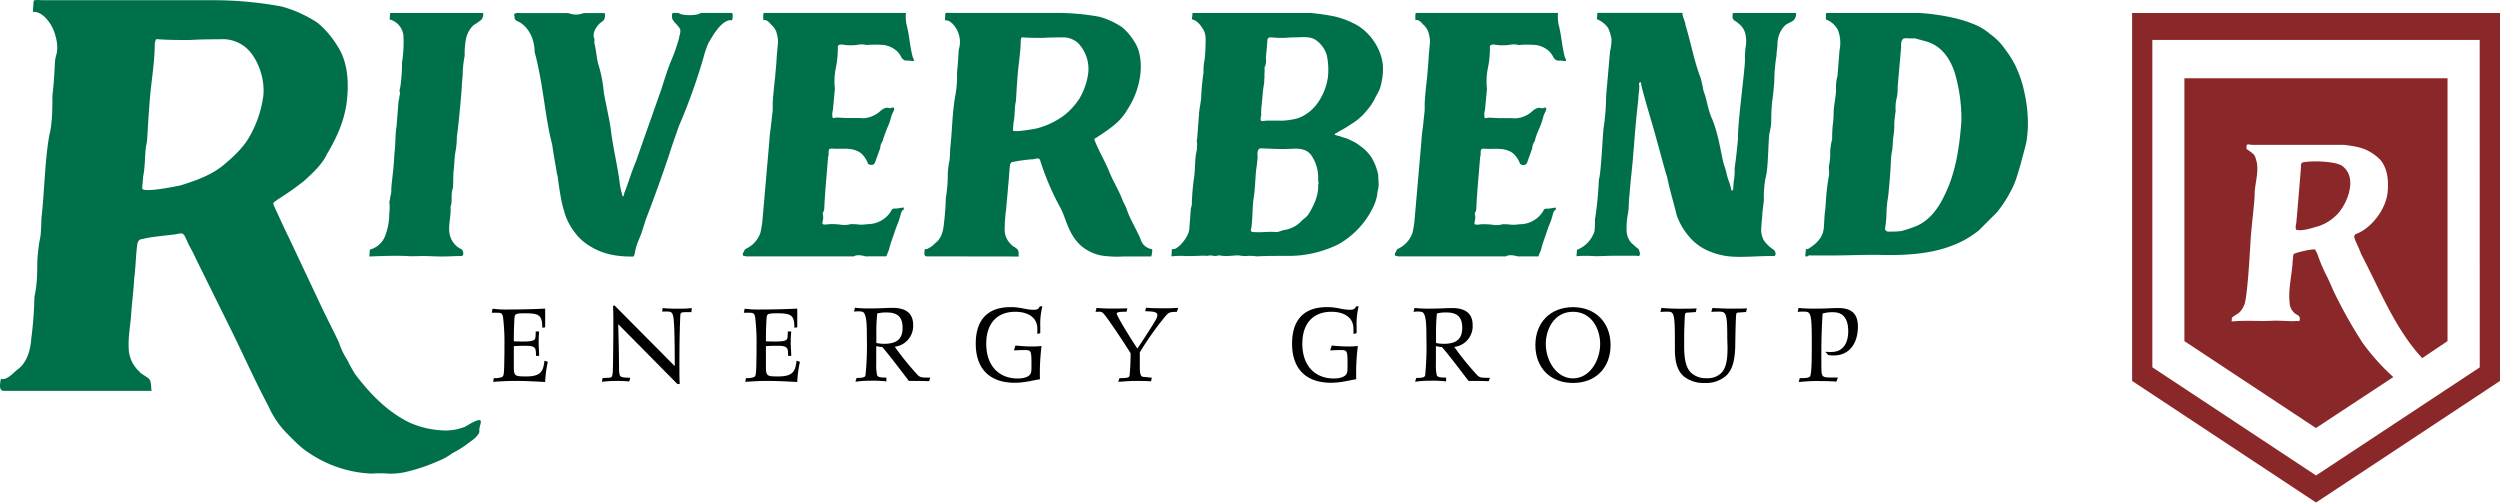
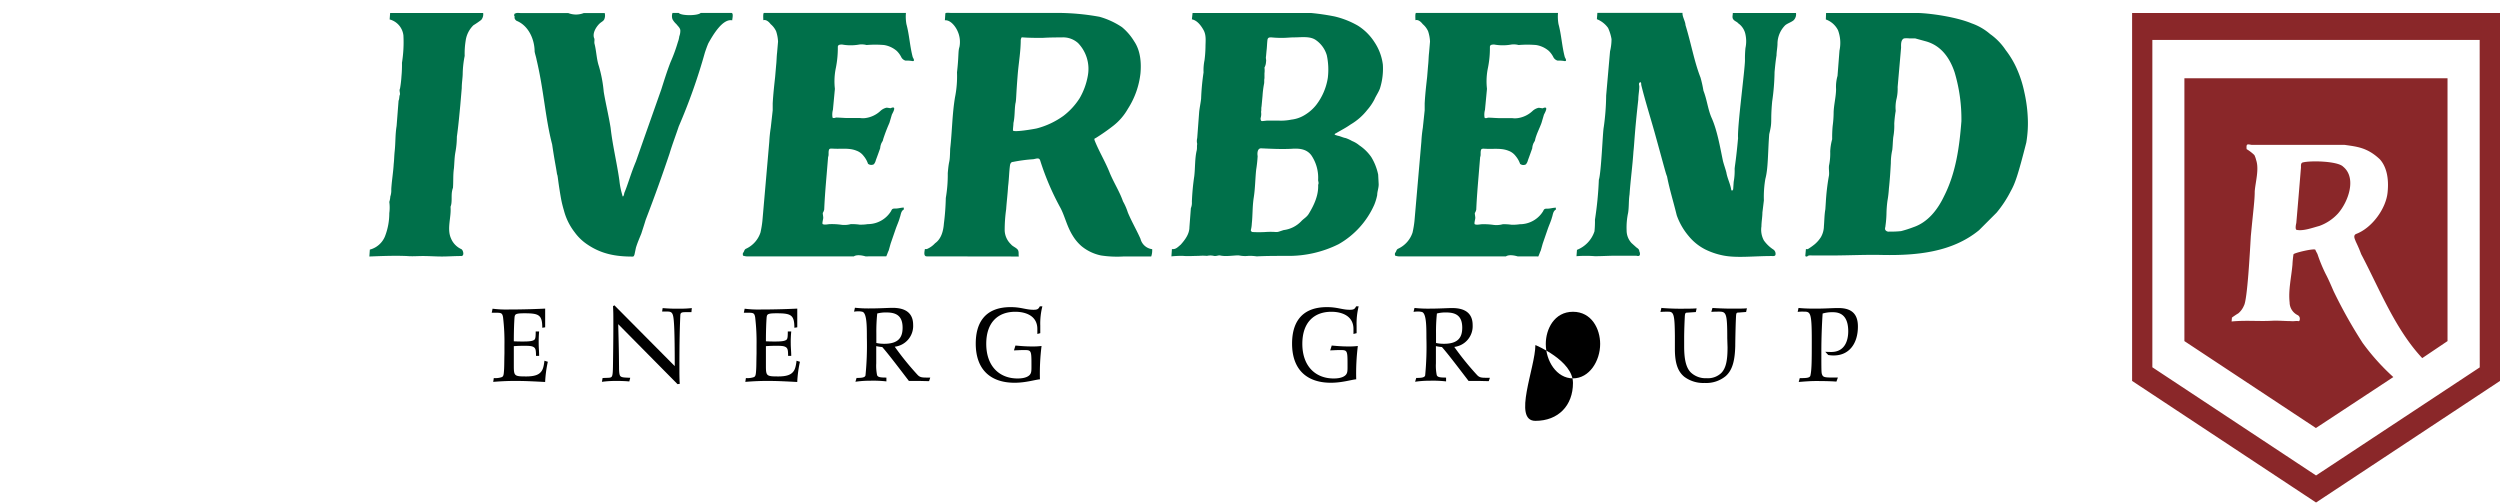
<svg xmlns="http://www.w3.org/2000/svg" width="725.6" height="145.849" viewBox="0 0 725.6 145.849">
  <g id="Group_217" data-name="Group 217" transform="translate(-48 -5679)">
-     <path id="Path_428" data-name="Path 428" d="M139.41,122c-.68-.46-3.63,1.36-4.31,1.81a15.79,15.79,0,0,1-5.67,1.14A26.92,26.92,0,0,1,119,122.72c-6.58-3.18-11.57-8.39-15.88-14.06a38.8,38.8,0,0,1-2.27-4.08,22.351,22.351,0,0,1-2.49-5.22c-1.59-3.4-3.4-6.81-5-10.21L83.81,68.9c-.68-1.36-1-2-4.14-8.84a3.48,3.48,0,0,0-.28-.58h0V59.3a.56.56,0,0,1,.1-.6l1.08-.78h0a84.929,84.929,0,0,0,7.74-5.46c2.49-2.27,5.21-4.77,6.57-7.71,3-5,5.44-10.44,5.9-16.56.45-5,0-10.66-2.95-15a26.58,26.58,0,0,0-5.67-6.58,36.17,36.17,0,0,0-10.5-4.74A109.889,109.889,0,0,0,62.15.06H12.26C11.8.06,10-.17,9.76.28L9.54,3.46c2.72-.23,5,3,5.89,5,.91,2.27,1.59,5,.91,7.48-.68,2-.23,4.08-1.13,11.8,0,3.4,0,8.16-.91,11.56-1.36,7.94-1.36,16.11-2.27,24-.23,8.2-.45,3.7-1.13,11.37-.23,2.73.22,6.13-.91,11.57a109.62,109.62,0,0,1-.91,12c-.22,3.18-1.13,7-4.08,9.07-1.36,1.14-2.27,2.27-3.86,2.72H.24c-.23,1.37-.68,3.41.9,3.41H44c-.23-1.14,0-2.5-.68-3.41-.91-.9-2.27-1.36-2.95-2.26a9.36,9.36,0,0,1-3-6.35c-.23-3.41.46-6.81.68-10,.23-3.4.69-6.81.91-10.66.45-3.4.45-6.81.91-10,.22-.91.68-1.36,1.36-1.36,1.81-.46,3.4-.68,9.52-1.36l1.32-.24h0a1.49,1.49,0,0,1,.81,0h.06a1.9,1.9,0,0,1,.77.91c.35.66.68,1.44,1,2.18,1,1.76,1.73,3.29,2.45,4.81L67.74,97.09c3.4,7,6.58,14.06,10.21,20.87a26.8,26.8,0,0,0,4.76,7.25c2.27,2.27,4.31,4.54,6.8,6.13a35,35,0,0,0,18.37,6.12,33,33,0,0,1,4.77,0,19.62,19.62,0,0,0,5-.45,52.17,52.17,0,0,0,9.52-3.18,17.161,17.161,0,0,0,4.08-2.27,31.439,31.439,0,0,0,4.09-2.49c1.13-.91,2.72-1.82,3.4-2.95.68-.68.22-1.36.45-1.82C139.18,123.63,139.86,122.49,139.41,122ZM41.29,54.71c0-1.13.23-2.26.23-3.4.67-2.94.45-6.12.9-9.07.46-1.59.23-3.18,1.14-14.29.45-5,1.36-10.2,1.36-15.42.22-.68.22-1.36.9-1.13.91,0,1.82.22,8.85.22,1.13,0,2.27-.22,9.3-.22a10.36,10.36,0,0,1,7.48,2.49c3.63,3.18,5.9,10,4.77,15.2a31.9,31.9,0,0,1-3.86,10.66c-1.81,3.17-4.53,5.67-7.48,8.16-3.63,3-8.17,4.54-12.48,5.9C51.5,54,41.52,56.08,41.29,54.71Z" transform="translate(48 5678.999)" fill="#00704a" />
    <path id="Path_429" data-name="Path 429" d="M113.23,3.78h27a2.52,2.52,0,0,1-.56,2,26.164,26.164,0,0,1-2.26,1.55,7.71,7.71,0,0,0-2.26,4.52,23.079,23.079,0,0,0-.28,4.38,28.779,28.779,0,0,0-.57,4.95c0,1.41-.28,2.82-.28,4.38l-.42,4.94c-.29,3-.57,6.21-1,9.18a25,25,0,0,1-.43,4.52c-.28,1.55-.28,3.11-.42,4.66-.28,1.84-.14,3.81-.28,5.65-.57,1.55-.29,2.83-.43,4.24a4.151,4.151,0,0,1-.28,1.27c.28,3-1.13,6.36.14,9.18a5.85,5.85,0,0,0,3,3.11c.56.28,1,2.12-.14,2-1.84,0-3.68.14-5.51.14s-3.67-.14-5.51-.14c-1.55,0-3.11.14-4.66,0-3.67-.15-7.35,0-10.88.14l.14-2a6.54,6.54,0,0,0,4.38-3.81,18.58,18.58,0,0,0,1.27-6.78,12.179,12.179,0,0,0,0-3.25,6.12,6.12,0,0,0,.29-1.56,5.52,5.52,0,0,0,.28-2.12c.14-2.4.56-4.8.71-7.34.14-1.13.14-2.4.28-3.67.28-2.55.14-4.8.56-7.35l.57-7.34c.28-.57.14-1.27.42-1.84,0-.71-.28-1.13,0-1.69a30.5,30.5,0,0,0,.42-3.54,36,36,0,0,0,.15-3.95,38,38,0,0,0,.42-7.91,5.43,5.43,0,0,0-4-4.66Z" transform="translate(48 5678.999)" fill="#00704a" />
    <path id="Path_430" data-name="Path 430" d="M212.52,5.9c-2.82-.56-5.65,4.38-6.92,6.64-.43,1-.71,1.84-1,2.68A168.225,168.225,0,0,1,197,36.69c-.84,2.55-1.83,5.09-2.68,7.91-2,5.94-4.1,11.87-6.92,19.21-.42,1.42-.85,2.69-1.27,4-.57,1.41-1.13,2.68-1.56,4.09l-.42,2c-.14.28-.14.57-.56.57-4.81,0-9-.71-13.14-3.53a14.37,14.37,0,0,1-3.67-3.54,17.51,17.51,0,0,1-3.13-6.4,32.311,32.311,0,0,1-.85-3.53c-1-5.79-.85-6.36-1.13-6.92-.28-2-.71-3.82-1.41-8.62-2-7.63-2.4-15.68-4.52-24.58-.14-.84-.43-1.55-.57-2.4,0-3.39-1.69-7.48-5.22-8.9a1.37,1.37,0,0,1-.57-.7c-.14-.29.14-.57-.14-.71,0-.28,0-.71.28-.71.43-.28,1.13-.14,1.7-.14h13.7a6.18,6.18,0,0,0,4.52,0h6.07a2.79,2.79,0,0,1-.14,1.84c-.28.56-.84.71-1.41,1.27-1,1-2,2.68-1.55,4.1.28.42,0,1.13.14,1.69.56,2.12.56,4.38,1.27,6.5a38.65,38.65,0,0,1,1.41,7.48c.57,3.4,1.41,6.78,2,10.46.56,5.08,1.83,10.17,2.54,15.25a22.75,22.75,0,0,0,.85,4.24c.14,1,.56-.14.56-.57,1.13-2.68,1.84-5.5,3.39-9.18L187,39.94c3.24-9.18,4.09-11.58,4.94-14,.85-2.69,1.69-5.37,2.68-7.91a47.171,47.171,0,0,0,2.12-5.79,7.539,7.539,0,0,0,.42-1.7,4.35,4.35,0,0,0,.29-1.83c-.14-.71-.71-1.13-1.13-1.7a5.36,5.36,0,0,1-1.13-1.41,2.7,2.7,0,0,1,0-1.84H197c.71.85,5.51.85,6.36,0h9C212.94,3.92,212.52,5.48,212.52,5.9Z" transform="translate(48 5678.999)" fill="#00704a" />
    <path id="Path_431" data-name="Path 431" d="M251.22,74.41c-1-.29-2.55-.57-3.39,0H217.18a3.59,3.59,0,0,1-1.28-.14c-.42,0-.28-.57-.28-.85.43-.28.28-1,1-1.27a7.9,7.9,0,0,0,4.1-4.66,28.51,28.51,0,0,0,.56-3.39l2-23a37.8,37.8,0,0,1,.42-4l.57-5.09v-2c.14-2.55.42-5.09.7-7.63l.29-3.39c.14-1.13.14-2.54.28-3.67l.28-3.25a11.119,11.119,0,0,0-.56-3A6,6,0,0,0,223.67,7c-.42-.56-1.27-1.41-2.12-1.13,0-.42-.14-1.84.15-2.12h41.24A12.388,12.388,0,0,0,263.08,7c.85,3.11,1,6.5,1.84,9.61.14.28.71,1.13,0,1.13a10.09,10.09,0,0,0-2.12-.15,1.994,1.994,0,0,1-1.27-1.12,6.71,6.71,0,0,0-1.27-1.7,7.46,7.46,0,0,0-3.67-1.7,30.881,30.881,0,0,0-5.09,0,5.44,5.44,0,0,0-2.12-.14,14.11,14.11,0,0,1-4.94,0c-.57,0-1.27,0-1.27.71a29.642,29.642,0,0,1-.57,6.07,19,19,0,0,0-.28,6.08l-.57,6.07a5.26,5.26,0,0,0-.14,2.12c0,.42.71.28,1,.14,1.13,0,2.4.14,3.53.14h3.53a5.79,5.79,0,0,0,1.56,0,7.91,7.91,0,0,0,4.24-2,3.81,3.81,0,0,1,1.83-1c.42,0,.85.14,1.27.14.14-.14.71-.29.85-.14.42.28-.42,1.69-.56,2l-.71,2.4a48.935,48.935,0,0,0-1.84,4.81c0,.42-.42.84-.56,1.27a4.15,4.15,0,0,0-.28,1.27c-1,2.82-1.14,3.11-1.28,3.53a2.857,2.857,0,0,1-.56,1.13,1.521,1.521,0,0,1-1.7-.14,7,7,0,0,0-1.27-2.26,4.53,4.53,0,0,0-2.12-1.55c-2.11-.85-4.37-.43-6.63-.57-.43,0-1.13-.14-1.28.28-.28.71,0,1.56-.28,2.12l-.42,5.09c-.29,3.39-.57,6.78-.71,10.17a3.1,3.1,0,0,1-.42,1c0,.42.14,1,.14,1.41s-.42,1.69-.14,1.83c.56.29,1.55,0,2.12,0a19.569,19.569,0,0,1,3,.15,6.94,6.94,0,0,0,3-.15,15.47,15.47,0,0,1,2.54.15,12.929,12.929,0,0,0,2.4-.15,7.91,7.91,0,0,0,6.78-3.81c.29-.71.57-.71,1.27-.71.85,0,1.56-.28,2.41-.28v.57c-.85.42-.85,1.55-1.14,2.26-.28,1.13-.84,2.26-1.27,3.53L258.5,70.7l-.56,2c-.29.57-.43,1.13-.71,1.7Z" transform="translate(48 5678.999)" fill="#00704a" />
    <path id="Path_432" data-name="Path 432" d="M269,74.41c-1,0-.7-1.27-.56-2.12H269a6.75,6.75,0,0,0,2.4-1.7c1.84-1.27,2.4-3.67,2.55-5.65a69.81,69.81,0,0,0,.56-7.48,39.791,39.791,0,0,0,.57-7.21c.42-4.8.56-2,.7-7.06.57-4.94.57-10,1.41-15a30.75,30.75,0,0,0,.57-7.2c.56-4.81.28-6.08.71-7.35A7.54,7.54,0,0,0,277.91,9c-.56-1.27-2-3.25-3.67-3.11l.14-2c.14-.28,1.27-.14,1.55-.14H307a68.541,68.541,0,0,1,12.15,1.13,22.81,22.81,0,0,1,6.49,3,16.2,16.2,0,0,1,3.53,4.1c1.84,2.68,2.12,6.21,1.84,9.32a23.869,23.869,0,0,1-3.67,10.31,16.65,16.65,0,0,1-4.1,4.8A57.941,57.941,0,0,1,318,40.08c-.42.14-.42.29-.28.71,1.28,3.21,3.13,6.21,4.4,9.46,1.27,3,2.83,5.37,3.82,8.2a16.848,16.848,0,0,1,1.41,3.24c1.13,2.69,2.54,5.09,3.67,7.63a3.981,3.981,0,0,0,3.39,3,5.57,5.57,0,0,1-.28,2.12h-8.05a31,31,0,0,1-6.5-.29,13.06,13.06,0,0,1-5.65-2.68,12.731,12.731,0,0,1-2.54-3c-1.7-2.68-2.26-5.5-3.53-8a75.907,75.907,0,0,1-5.94-13.84c-.28-1-1.13-.56-2-.42A44.8,44.8,0,0,0,294,47c-.42,0-.7.29-.84.85-.29,2-.29,4.1-.57,6.22-.14,2.4-.42,4.52-.56,6.64a43.154,43.154,0,0,0-.43,6.21,5.82,5.82,0,0,0,1.84,4c.42.56,1.27.84,1.83,1.41s.29,1.41.43,2.12Zm43.79-62a6.46,6.46,0,0,0-4.66-1.55c-4.38,0-5.09.14-5.79.14-4.38,0-5-.14-5.51-.14-.43-.15-.43.28-.57.7,0,3.25-.56,6.5-.84,9.61-.57,6.92-.43,7.91-.71,8.9-.28,1.83-.14,3.81-.57,5.64,0,.71-.14,1.42-.14,2.12s6.36-.42,6.92-.56a23.21,23.21,0,0,0,7.77-3.67,19.809,19.809,0,0,0,4.66-5.09,19.77,19.77,0,0,0,2.4-6.64,10.79,10.79,0,0,0-2.95-9.47Z" transform="translate(48 5678.999)" fill="#00704a" />
    <path id="Path_433" data-name="Path 433" d="M346.13,3.78h34.46a66.112,66.112,0,0,1,6.78,1,25.05,25.05,0,0,1,6.78,2.69,15.49,15.49,0,0,1,4.8,4.8,15.07,15.07,0,0,1,2.41,6.49,19,19,0,0,1-.85,6.93c-.42,1.13-1.13,2.11-1.56,3.1a15.231,15.231,0,0,1-2.11,3.11A17.18,17.18,0,0,1,392,36.13c-1.41,1-2.82,1.69-4.23,2.54-1,.43.14.57.42.71.85.14,1.55.56,2.4.7a10.791,10.791,0,0,1,1.84.85,7.89,7.89,0,0,1,2.12,1.27A13,13,0,0,1,398,45.59a16,16,0,0,1,2,5.09l.15,2.82c0,1.13-.43,2.12-.43,3.11a15.5,15.5,0,0,1-.85,2.82A24.58,24.58,0,0,1,388.5,70.88a32.51,32.51,0,0,1-15,3.39c-3,0-5.93,0-8.76.14a12.84,12.84,0,0,0-2.4-.14,9,9,0,0,1-2.82-.15c-1.7,0-3.82.43-5.51,0-.57,0-1.13.29-1.7.15a4.36,4.36,0,0,0-2,0,12.8,12.8,0,0,0-2.4,0c-1.56,0-3.11.14-4.53,0a27.541,27.541,0,0,0-3.39.14l.15-2.12c1.13.14,1.69-.57,2.54-1.27,1.27-1.42,2.54-3.11,2.54-5.09l.42-5.51a4,4,0,0,0,.29-1.83,67.5,67.5,0,0,1,.7-7.49c.29-2.54.14-5.08.71-7.48.14-.71,0-1.14.14-1.84a3.49,3.49,0,0,1,0-1.7l.57-7.62c.14-1.28.42-2.55.56-3.82a67.672,67.672,0,0,1,.71-7.62,14.486,14.486,0,0,1,.28-3.54,34.86,34.86,0,0,0,.28-3.81c0-1.69.29-3.39-.56-4.94-.71-1.27-1.84-2.83-3.39-3.11Zm36.44,48.45a11.55,11.55,0,0,0-2-7.2c-1.41-1.84-3.53-2-5.79-1.84-2.82.14-5.79,0-8.76-.14-1.13,0-1.13,1.55-1,2.26a37.844,37.844,0,0,1-.43,3.95c-.28,2.69-.28,5.37-.7,8.06s-.29,5.08-.57,7.62a8.368,8.368,0,0,1-.28,1.84c0,.28.14.42.42.56a32.458,32.458,0,0,0,3.82,0,20.889,20.889,0,0,1,3,0,2.43,2.43,0,0,0,1-.14l1.27-.42a8.54,8.54,0,0,0,5.23-2.68c.7-.71,1.55-1.13,2.12-2.12,1.55-2.55,2.82-5.37,2.68-8.34C382.85,53.08,382.57,52.65,382.57,52.23ZM371,35a15.08,15.08,0,0,0,3.81-.28,9.47,9.47,0,0,0,4-1.42A12.239,12.239,0,0,0,382,30.48a17.27,17.27,0,0,0,3.39-7.91,20,20,0,0,0-.29-6.5,8.14,8.14,0,0,0-3.1-4.38c-1.7-1.27-4.24-.84-6.36-.84-1.13,0-2.12.14-3.25.14a27.461,27.461,0,0,1-3.39-.14c-.56,0-1,0-1.13.7-.14,1.13-.14,2.26-.28,3.25l-.14,1.55c-.14.57.14,1.13,0,1.56A3.66,3.66,0,0,1,367,19.6a6.913,6.913,0,0,1,0,1.7v1.41c-.14.56,0,1.13-.14,1.7a27.864,27.864,0,0,0-.42,3.38l-.29,3.11c-.14.57,0,1-.14,1.56a3.92,3.92,0,0,1-.14,1.83c0,.29,0,.85.43.85S367.46,35,368,35Z" transform="translate(48 5678.999)" fill="#00704a" />
    <path id="Path_434" data-name="Path 434" d="M440.48,74.41c-1-.29-2.54-.57-3.39,0H406.44a3.51,3.51,0,0,1-1.27-.14c-.43,0-.29-.57-.29-.85.43-.28.29-1,1-1.27a7.9,7.9,0,0,0,4.1-4.66,28.513,28.513,0,0,0,.56-3.39l2-23a37.808,37.808,0,0,1,.42-4l.54-5.1V30c.14-2.55.42-5.09.71-7.63l.28-3.39c.14-1.13.14-2.54.28-3.67l.28-3.25a11.118,11.118,0,0,0-.56-3A5.85,5.85,0,0,0,412.93,7c-.42-.56-1.27-1.41-2.11-1.13,0-.42-.14-1.84.14-2.12H452.2A12.39,12.39,0,0,0,452.34,7c.85,3.11,1,6.5,1.84,9.61.14.28.71,1.13,0,1.13a10.09,10.09,0,0,0-2.12-.15,1.994,1.994,0,0,1-1.27-1.12,6.71,6.71,0,0,0-1.27-1.7,7.46,7.46,0,0,0-3.67-1.7,30.88,30.88,0,0,0-5.09,0,5.44,5.44,0,0,0-2.12-.14,14.11,14.11,0,0,1-4.94,0c-.57,0-1.27,0-1.27.71a29,29,0,0,1-.57,6.07,19,19,0,0,0-.28,6.08l-.58,6.1a5.26,5.26,0,0,0-.14,2.12c0,.42.71.28,1,.14,1.13,0,2.4.14,3.53.14h3.53a5.79,5.79,0,0,0,1.56,0,7.88,7.88,0,0,0,4.24-2,3.81,3.81,0,0,1,1.83-1c.43,0,.85.14,1.27.14.14-.14.71-.29.85-.14.42.28-.42,1.69-.56,2l-.71,2.4c-.56,1.56-1.41,3.11-1.84,4.81,0,.42-.42.84-.56,1.27a4.15,4.15,0,0,0-.28,1.27c-1,2.82-1.13,3.11-1.27,3.53a2.871,2.871,0,0,1-.57,1.13,1.5,1.5,0,0,1-1.69-.14,7.251,7.251,0,0,0-1.28-2.26,4.56,4.56,0,0,0-2.11-1.55c-2.12-.85-4.38-.43-6.64-.57-.43,0-1.13-.14-1.28.28-.28.71,0,1.56-.28,2.12l-.42,5.09c-.28,3.39-.57,6.78-.71,10.17a3.1,3.1,0,0,1-.42,1c0,.42.14,1,.14,1.41s-.42,1.69-.14,1.83c.56.29,1.55,0,2.12,0a19.51,19.51,0,0,1,3,.15,6.94,6.94,0,0,0,3-.15,15.4,15.4,0,0,1,2.54.15,12.93,12.93,0,0,0,2.4-.15,7.9,7.9,0,0,0,6.78-3.81c.29-.71.57-.71,1.27-.71.85,0,1.56-.28,2.41-.28v.57c-.85.42-.85,1.55-1.13,2.26-.29,1.13-.85,2.26-1.28,3.53l-1.41,4.09-.56,2c-.28.57-.43,1.13-.71,1.7Z" transform="translate(48 5678.999)" fill="#00704a" />
    <path id="Path_435" data-name="Path 435" d="M521.27,3.78a2.44,2.44,0,0,1-.71,2.12c-.7.57-1.69.85-2.4,1.41a7.68,7.68,0,0,0-2.26,5.23c0,1.27-.28,2.4-.28,3.53-.28,1.7-.42,3.25-.57,4.8a64.452,64.452,0,0,1-.7,8.62c-.57,6.36.14,5.37-.85,9.46-.42,5.51-.28,9.89-1.13,13a30.886,30.886,0,0,0-.42,6.21l-.43,3.53c0,1.28-.28,2.69-.28,4a6.5,6.5,0,0,0,.71,4.1,10.23,10.23,0,0,0,2.82,2.68,1.52,1.52,0,0,1,.57,1.27c0,.71-.71.57-1.13.57-5.51,0-10.6.7-14.69-.29A20.709,20.709,0,0,1,495,72.43a15,15,0,0,1-4.95-4,19.09,19.09,0,0,1-3.39-5.93c-1-4.09-2.12-7.63-2.82-11.3-.42-1-.57-1.83-3.67-13-1.28-4.52-2.69-9-3.82-13.56,0-.28,0-1-.42-.71s-.14.85-.14,1.13c0,1.27-.29,2.54-.29,3.81-1.12,10-1.12,12.58-1.41,15.12-.28,4.24-.85,8.33-1.13,12.43-.28,1.83-.14,3.67-.42,5.37a20.3,20.3,0,0,0-.43,5.08,5.39,5.39,0,0,0,1.42,3.67l1.41,1.27c.42.29.85.57.85,1.13a1.52,1.52,0,0,1,.14,1.13c-.43.43-.71.15-1.13.15H469c-2,0-4.1.14-6.08.14a34.241,34.241,0,0,0-5.36,0l.14-1.84a8.7,8.7,0,0,0,5.08-5.37,27.462,27.462,0,0,0,.14-3.39,100.511,100.511,0,0,0,1.13-11.58c.71-2.12,1.13-14,1.42-15.25a69.45,69.45,0,0,0,.7-9.19l1.13-12.85a15.223,15.223,0,0,0,.43-3.53,12.921,12.921,0,0,0-1-3.25,7.29,7.29,0,0,0-3.25-2.54l.14-1.84h24.72c-.14,1,.85,2.55.85,3.53,1.69,5.51,2.54,10.6,4.37,15.26a34.732,34.732,0,0,1,.85,3.81c1,2.54,1.27,5.23,2.26,7.63,1.7,3.67,2.54,8.62,3.39,12.71.28,1.13.71,2.26,1,3.39.28,1.7,1.13,3.25,1.41,5,.14.42.43.28.57-.15l.14-2.11a17.611,17.611,0,0,0,.28-3.82c.14-1.41.43-2.68,1-8.9-.28-3,2-20,2-22.6a30.99,30.99,0,0,1,.14-3.53,9.39,9.39,0,0,0,0-3.95,5.12,5.12,0,0,0-2.12-3.25c-.28-.42-1-.57-1.41-1.13s-.14-1.13-.14-1.84Z" transform="translate(48 5678.999)" fill="#00704a" />
    <path id="Path_436" data-name="Path 436" d="M530,3.78h27c3.53.14,10.74,1.13,15.25,3a16.62,16.62,0,0,1,5.37,3.11,17.581,17.581,0,0,1,4.52,4.66,26,26,0,0,1,3.39,5.79,32.912,32.912,0,0,1,2,6.35,41.655,41.655,0,0,1,1,7.21,33.567,33.567,0,0,1-.42,7.48c-2.41,9.47-3.25,11.87-4.53,14.13a33.088,33.088,0,0,1-4.09,6.21l-5.09,5.09c-7.91,6.5-18.36,7.34-27.68,7.2-5.09-.14-10.17.14-15.26.14H526.1c-.43,0-1.27-.14-1.56.29-.14,0-.56.14-.56-.29l.14-1.55c0-.42.14-.28.56-.28a17.65,17.65,0,0,0,2-1.41,8.9,8.9,0,0,0,1.84-2.12,6.619,6.619,0,0,0,.85-3.11c.14-1.7.14-3.39.42-4.94l.14-2.12a63.381,63.381,0,0,1,.85-7.35c.28-1.13-.14-2.4.14-3.53a17.469,17.469,0,0,0,.28-3.81,16.167,16.167,0,0,1,.57-3.53,34.82,34.82,0,0,1,.14-3.82,30.041,30.041,0,0,0,.28-3.67c0-2.26.71-4.8.71-7.06a11.45,11.45,0,0,1,.42-3.82l.57-7.34a10.57,10.57,0,0,0-.43-5.93,6.34,6.34,0,0,0-3.53-3.11ZM567.31,21c-1.41-4.24-3.95-7.77-8.33-9l-3.11-.85h-1.7a5.75,5.75,0,0,0-1.55,0c-1,.42-.85,2-.85,2.68l-1,11.44a12.769,12.769,0,0,1-.28,3.25,10.861,10.861,0,0,0-.28,3.67,32.905,32.905,0,0,0-.42,3.68,18.129,18.129,0,0,1-.29,3.95c-.14,1.27-.14,2.4-.28,3.67a17.739,17.739,0,0,0-.42,3.82c-.14,2.54-.29,4.94-.57,7.48a30.337,30.337,0,0,1-.42,3.53,32.73,32.73,0,0,0-.28,3.68,30.28,30.28,0,0,1-.29,3.53c0,.42-.28.85,0,1.27a1.178,1.178,0,0,0,1.13.42,27.459,27.459,0,0,0,3.39-.14,32.245,32.245,0,0,0,3.54-1.13c4.23-1.41,7.06-5.08,8.89-8.9,3.54-6.92,4.52-14.55,5.09-21.89A47.479,47.479,0,0,0,567.31,21Z" transform="translate(48 5678.999)" fill="#00704a" />
    <path id="Path_437" data-name="Path 437" d="M159,105a34.89,34.89,0,0,0-.78,5.87c-2.34-.13-5.7-.3-7.55-.3a72.934,72.934,0,0,0-7.52.27l.17-1.11a5.74,5.74,0,0,0,1.82-.13c.77-.17,1-.3,1.1-1.51.14-1.48.1-2.59.17-5.57v-2.29a60.509,60.509,0,0,0-.4-8.12c-.2-1.17-.47-1.34-1.88-1.34h-1.41l.24-1.17a31.679,31.679,0,0,0,4.7.23c4.43,0,8.62-.16,10.57-.26V95l-.84.13c0-3.76-1-4.2-5.17-4.2-2.65,0-2.79.27-2.89,1.28-.1,1.34-.2,3.69-.2,6.85,1.08.06,1.75.06,2.52.06,1.21,0,2.89,0,3.46-.53.3-.27.37-.81.37-2.39h1a32.31,32.31,0,0,0-.13,3.53c0,1.17.13,2.38.13,3.56h-.91c0-1.65-.13-2-.43-2.35-.54-.54-1.51-.57-2.79-.57s-1.68,0-3.22.1v5.67c0,3,.17,3.12,3.59,3.12,2.25,0,3.39-.43,4.06-1.07s1-1.41,1.24-3.49Z" transform="translate(48 5678.999)" />
    <path id="Path_438" data-name="Path 438" d="M196.65,111.5,179.43,94.08c.27,10.13.2,10.23.24,12.28,0,1.07,0,2.42.4,2.82s1.11.4,2.85.47l-.27,1.07c-1.14-.13-2.85-.16-3.79-.16a30.91,30.91,0,0,0-4.16.26l.2-1.1c1.81-.1,2.32,0,2.62-.37s.37-1.14.4-3.93c.1-6.81.1-9.53.1-12.18,0-1.45,0-2.89-.1-4.37l.4-.26,17.52,17.65c0-10.77-.23-13.26-.43-14.36-.27-1.45-.87-1.48-2-1.48h-1.24l.16-1a46.749,46.749,0,0,0,5,.17,29.348,29.348,0,0,0,3.46-.17l-.11,1.18h-1.51c-1.24,0-1.67.07-1.71.87-.23,4.84-.27,10.27-.27,15.31,0,1.54,0,3.08.1,4.63Z" transform="translate(48 5678.999)" />
    <path id="Path_439" data-name="Path 439" d="M232.17,105a34.89,34.89,0,0,0-.78,5.87c-2.35-.13-5.7-.3-7.55-.3a72.934,72.934,0,0,0-7.52.27l.17-1.11a5.67,5.67,0,0,0,1.81-.13c.78-.17,1-.3,1.11-1.51.14-1.48.1-2.59.17-5.57v-2.29a60.509,60.509,0,0,0-.4-8.12c-.2-1.17-.47-1.34-1.88-1.34h-1.41l.24-1.17a31.679,31.679,0,0,0,4.7.23c4.43,0,8.62-.16,10.57-.26V95l-.84.13c0-3.76-1-4.2-5.17-4.2-2.65,0-2.79.27-2.89,1.28-.1,1.34-.2,3.69-.2,6.85,1.08.06,1.75.06,2.52.06,1.21,0,2.89,0,3.46-.53.3-.27.37-.81.37-2.39h1a30,30,0,0,0-.14,3.53c0,1.17.14,2.38.14,3.56h-.91c0-1.65-.13-2-.43-2.35-.54-.54-1.51-.57-2.79-.57s-1.68,0-3.22.1v5.67c0,3,.17,3.12,3.59,3.12,2.25,0,3.39-.43,4.06-1.07s1-1.41,1.24-3.49Z" transform="translate(48 5678.999)" />
    <path id="Path_440" data-name="Path 440" d="M269.66,110.62c-1.17,0-2.31-.06-3.49-.06h-2.38c-2.18-2.85-5.88-7.75-7.72-9.83a12.621,12.621,0,0,1-1.75-.27v5a13.781,13.781,0,0,0,.23,3.36c.17.67,1,.77,2.72.77v1.11a33.478,33.478,0,0,0-4.63-.2,29.309,29.309,0,0,0-4.36.3l.33-1.11c1.38,0,2.45-.07,2.59-.74a87.61,87.61,0,0,0,.4-10.91c0-3.28,0-7.21-1.31-7.55a4.52,4.52,0,0,0-1.17-.13,7.58,7.58,0,0,0-1.24.1l.26-1.14a35.49,35.49,0,0,0,4.3.2c2.89,0,5.4-.17,6.65-.17,3.89,0,5.94,1.65,5.94,4.93a6.06,6.06,0,0,1-5.34,6.35,81.681,81.681,0,0,0,6.64,8.19c.71.74,1.31.77,2.92.77H270Zm-13-10.84c4.1,0,5.31-1.84,5.31-4.66,0-3.46-1.85-4.43-4.67-4.43a9.87,9.87,0,0,0-2.69.3,50.188,50.188,0,0,0-.26,5.77v2.79a10.7,10.7,0,0,0,2.32.23Z" transform="translate(48 5678.999)" />
    <path id="Path_441" data-name="Path 441" d="M301.08,96.93V95.49c0-3.86-3.42-5-6.41-5-4.93,0-8.42,3-8.42,9.3,0,6.51,3.82,10.06,9.09,10.06,2.29,0,3.33-.67,3.7-1.27s.33-1.21.33-3.09c0-3.76-.13-3.89-2.08-3.89-1.11,0-2,.06-3,.1l.43-1.41c1.24.1,2.65.27,5,.27a20.812,20.812,0,0,0,2.58-.14,63.752,63.752,0,0,0-.47,9.67c-1.34.1-4.06,1-7.38,1-6.61,0-11.25-3.49-11.25-11.38,0-5.4,2.19-10.57,10.14-10.57,3.05,0,4.4.77,6.61.77,1.14,0,1.44-.2,1.85-1h.74a20.18,20.18,0,0,0-.61,5.57V96.7Z" transform="translate(48 5678.999)" />
-     <path id="Path_442" data-name="Path 442" d="M334.08,110.69c-1.17-.13-3.29-.13-4.4-.13-2.08,0-3.32.16-5.13.26l.37-1.07c1.94,0,2.75-.1,2.92-.67a62.283,62.283,0,0,0,.3-6.55c-.44-.84-6.71-10.4-7.92-11.61a1.51,1.51,0,0,0-1.34-.43h-.91l.3-1.11c1.82.14,2.86.17,4.27.17,1.61,0,3.18,0,4.66-.07l-.23,1c-1.21,0-2.86,0-2.86.51,0,.7,4.13,7.41,6,10.17,1.78-2.62,4.3-6.52,5.14-8a3.81,3.81,0,0,0,.67-1.71c0-1.24-2.39-1-3.56-1.14l.3-1c1,.1,2.65.17,4.9.17s3.93-.07,4.4-.14l-.37,1.15c-2.15.1-2.25.13-3.16,1.07a87.083,87.083,0,0,0-7.61,10.71v4.39c0,2,.3,2.65,1,2.72l2.48.24Z" transform="translate(48 5678.999)" />
    <path id="Path_443" data-name="Path 443" d="M392.83,96.93V95.49c0-3.86-3.43-5-6.42-5-4.93,0-8.42,3-8.42,9.3,0,6.51,3.83,10.06,9.1,10.06,2.28,0,3.32-.67,3.69-1.27s.33-1.21.33-3.09c0-3.76-.13-3.89-2.08-3.89-1.1,0-2,.06-2.95.1l.44-1.41c1.24.1,2.65.27,5,.27a20.7,20.7,0,0,0,2.58-.14,63.752,63.752,0,0,0-.47,9.67c-1.34.1-4.06,1-7.38,1-6.61,0-11.24-3.49-11.24-11.38,0-5.4,2.18-10.57,10.13-10.57,3.06,0,4.4.77,6.62.77,1.14,0,1.44-.2,1.84-1h.74a20.56,20.56,0,0,0-.6,5.57V96.7Z" transform="translate(48 5678.999)" />
    <path id="Path_444" data-name="Path 444" d="M432.1,110.62c-1.17,0-2.32-.06-3.49-.06h-2.38c-2.18-2.85-5.88-7.75-7.72-9.83a12.622,12.622,0,0,1-1.75-.27v5a13.779,13.779,0,0,0,.23,3.36c.17.67,1,.77,2.72.77v1.11a33.58,33.58,0,0,0-4.63-.2,29.309,29.309,0,0,0-4.36.3l.33-1.11c1.38,0,2.45-.07,2.59-.74A87.617,87.617,0,0,0,414,98.1c0-3.28,0-7.21-1.31-7.55a4.52,4.52,0,0,0-1.17-.13,7.791,7.791,0,0,0-1.25.1l.27-1.14a35.49,35.49,0,0,0,4.3.2c2.89,0,5.4-.17,6.64-.17,3.9,0,5.94,1.65,5.94,4.93a6.05,6.05,0,0,1-5.33,6.35,81.686,81.686,0,0,0,6.64,8.19c.71.74,1.31.77,2.92.77h.78Zm-13-10.84c4.1,0,5.3-1.84,5.3-4.66,0-3.46-1.84-4.43-4.66-4.43a9.83,9.83,0,0,0-2.69.3,50.188,50.188,0,0,0-.26,5.77c0,1,0,1.95,0,2.79a10.7,10.7,0,0,0,2.32.23Z" transform="translate(48 5678.999)" />
-     <path id="Path_445" data-name="Path 445" d="M445.63,100.15c0-6.54,4.37-11,10.91-11s10.91,4.47,10.91,11-4.23,11-10.91,11S445.63,106.63,445.63,100.15Zm18.8-.33c0-4.37-2.49-9.33-7.89-9.33s-7.89,5-7.89,9.33c0,4.93,3.12,10,7.89,10S464.43,104.75,464.43,99.82Z" transform="translate(48 5678.999)" />
+     <path id="Path_445" data-name="Path 445" d="M445.63,100.15s10.91,4.47,10.91,11-4.23,11-10.91,11S445.63,106.63,445.63,100.15Zm18.8-.33c0-4.37-2.49-9.33-7.89-9.33s-7.89,5-7.89,9.33c0,4.93,3.12,10,7.89,10S464.43,104.75,464.43,99.82Z" transform="translate(48 5678.999)" />
    <path id="Path_446" data-name="Path 446" d="M501.32,98.2c0-7.31-.3-7.75-2.38-7.75-.51,0-1.35,0-2.25.07l.33-1.14c.61.06,3.6.2,5.41.2,2.25,0,3.72,0,4.6-.1l-.24,1.07-2.22.17c-.63,0-.67.17-.73,1.61-.14,3.06-.2,7.52-.2,8.06-.1,4-.71,6.94-2.76,8.76a8.85,8.85,0,0,1-6.1,2,9.19,9.19,0,0,1-5.91-1.78c-1.78-1.45-2.72-3.69-2.75-7.86V97.59c-.06-6-.27-7.12-1.81-7.12a22.079,22.079,0,0,0-2.38.07l.27-1.18c.26.07,3.25.24,5.06.24,2.25,0,4,0,5.17-.1l-.23,1.07-2.49.17c-.6,0-.67.23-.73,1.51s-.14,3-.17,5.44v2.75c0,3.66.47,6.21,1.95,7.68a6.24,6.24,0,0,0,4.6,1.65,5.57,5.57,0,0,0,4.29-1.58c1.31-1.41,1.75-3.62,1.75-7.38Z" transform="translate(48 5678.999)" />
    <path id="Path_447" data-name="Path 447" d="M533,110.76c-.67-.07-2.68-.17-5.94-.17-1.57,0-2.72.1-5,.27l.3-1.11c2,0,2.92-.07,3.09-.74.4-1.68.4-4.7.4-10.3,0-8.22-.4-8.26-2.45-8.26a12.623,12.623,0,0,0-1.64.07l.24-1.14c1.27.13,2.88.2,4.63.2,3.45,0,4.9-.17,7-.17,4.57,0,5.61,2.55,5.61,5.37,0,4.9-2.52,8.39-7,8.39a9.25,9.25,0,0,1-1.61-.13l-.87-.94s.8.06,1.74.06c4,0,4.93-3.42,4.93-6,0-2.78-.84-5.54-4.39-5.54A9.59,9.59,0,0,0,529,91c-.2,2.85-.37,7.18-.37,10.84,0,6.38,0,6.38.27,7s.8.74,2.95.74h1.58Z" transform="translate(48 5678.999)" />
    <path id="Path_448" data-name="Path 448" d="M666.48,64.72c-.1.41-.41,1.84.1,2,1.95.4,4.61-.62,6.55-1.13A13.54,13.54,0,0,0,678.55,62c3-3.38,5.53-10.33,1.54-13.61-1.54-1.64-9.52-1.84-11.77-1.23-.71.21-.41,1.33-.51,1.74C667.4,53.88,667,58.79,666.48,64.72Zm28.16,44.72a64.478,64.478,0,0,1-8.92-9.93,139.3,139.3,0,0,1-8.39-14.94c-.72-1.64-1.44-3.38-2.36-5.12a44.511,44.511,0,0,1-2.35-5.72c-.2-.41-.41-.72-.61-1.23s-6.35.92-6.35,1.33a29.687,29.687,0,0,0-.3,3c-.31,3.59-1.23,7.37-.82,10.95a4.13,4.13,0,0,0,2.35,3.69,1.16,1.16,0,0,1,.61.92c0,.41,0,.92-.51.81s-1.43.11-2,0c-1.85,0-3.69-.2-5.63-.1-3.79.21-7.47-.2-11.66.21l.1-1.13a19.651,19.651,0,0,1,1.84-1.23,5.76,5.76,0,0,0,1.64-2.25c1-1.63,1.74-15.75,2-20.15.72-7.68,1.13-10.34,1.13-13,.2-2.66,1.33-6.44.41-9.1a6.6,6.6,0,0,0-.51-1.44,12.343,12.343,0,0,0-2.26-1.73c0-.31-.1-.93.11-1.23s1.12,0,1.43,0H680.5c3.48.51,6.55.71,10.23,4.19,1.94,2.15,2.66,5.53,2.25,9.52-.41,4.7-4.5,10.43-9.21,12.17-.92.51-.2,1.64,0,2.25a38.743,38.743,0,0,1,1.54,3.59c5.21,9.84,9.82,21.75,17.72,30.17L710.37,99V22.71H634V99l38.17,25.23ZM618.82,3.78V110.56l53.39,35.29,53.39-35.29V3.78Zm100.9,102.85L672.21,138,624.7,106.6v-95h95Z" transform="translate(48 5678.999)" fill="#8a2729" />
  </g>
</svg>